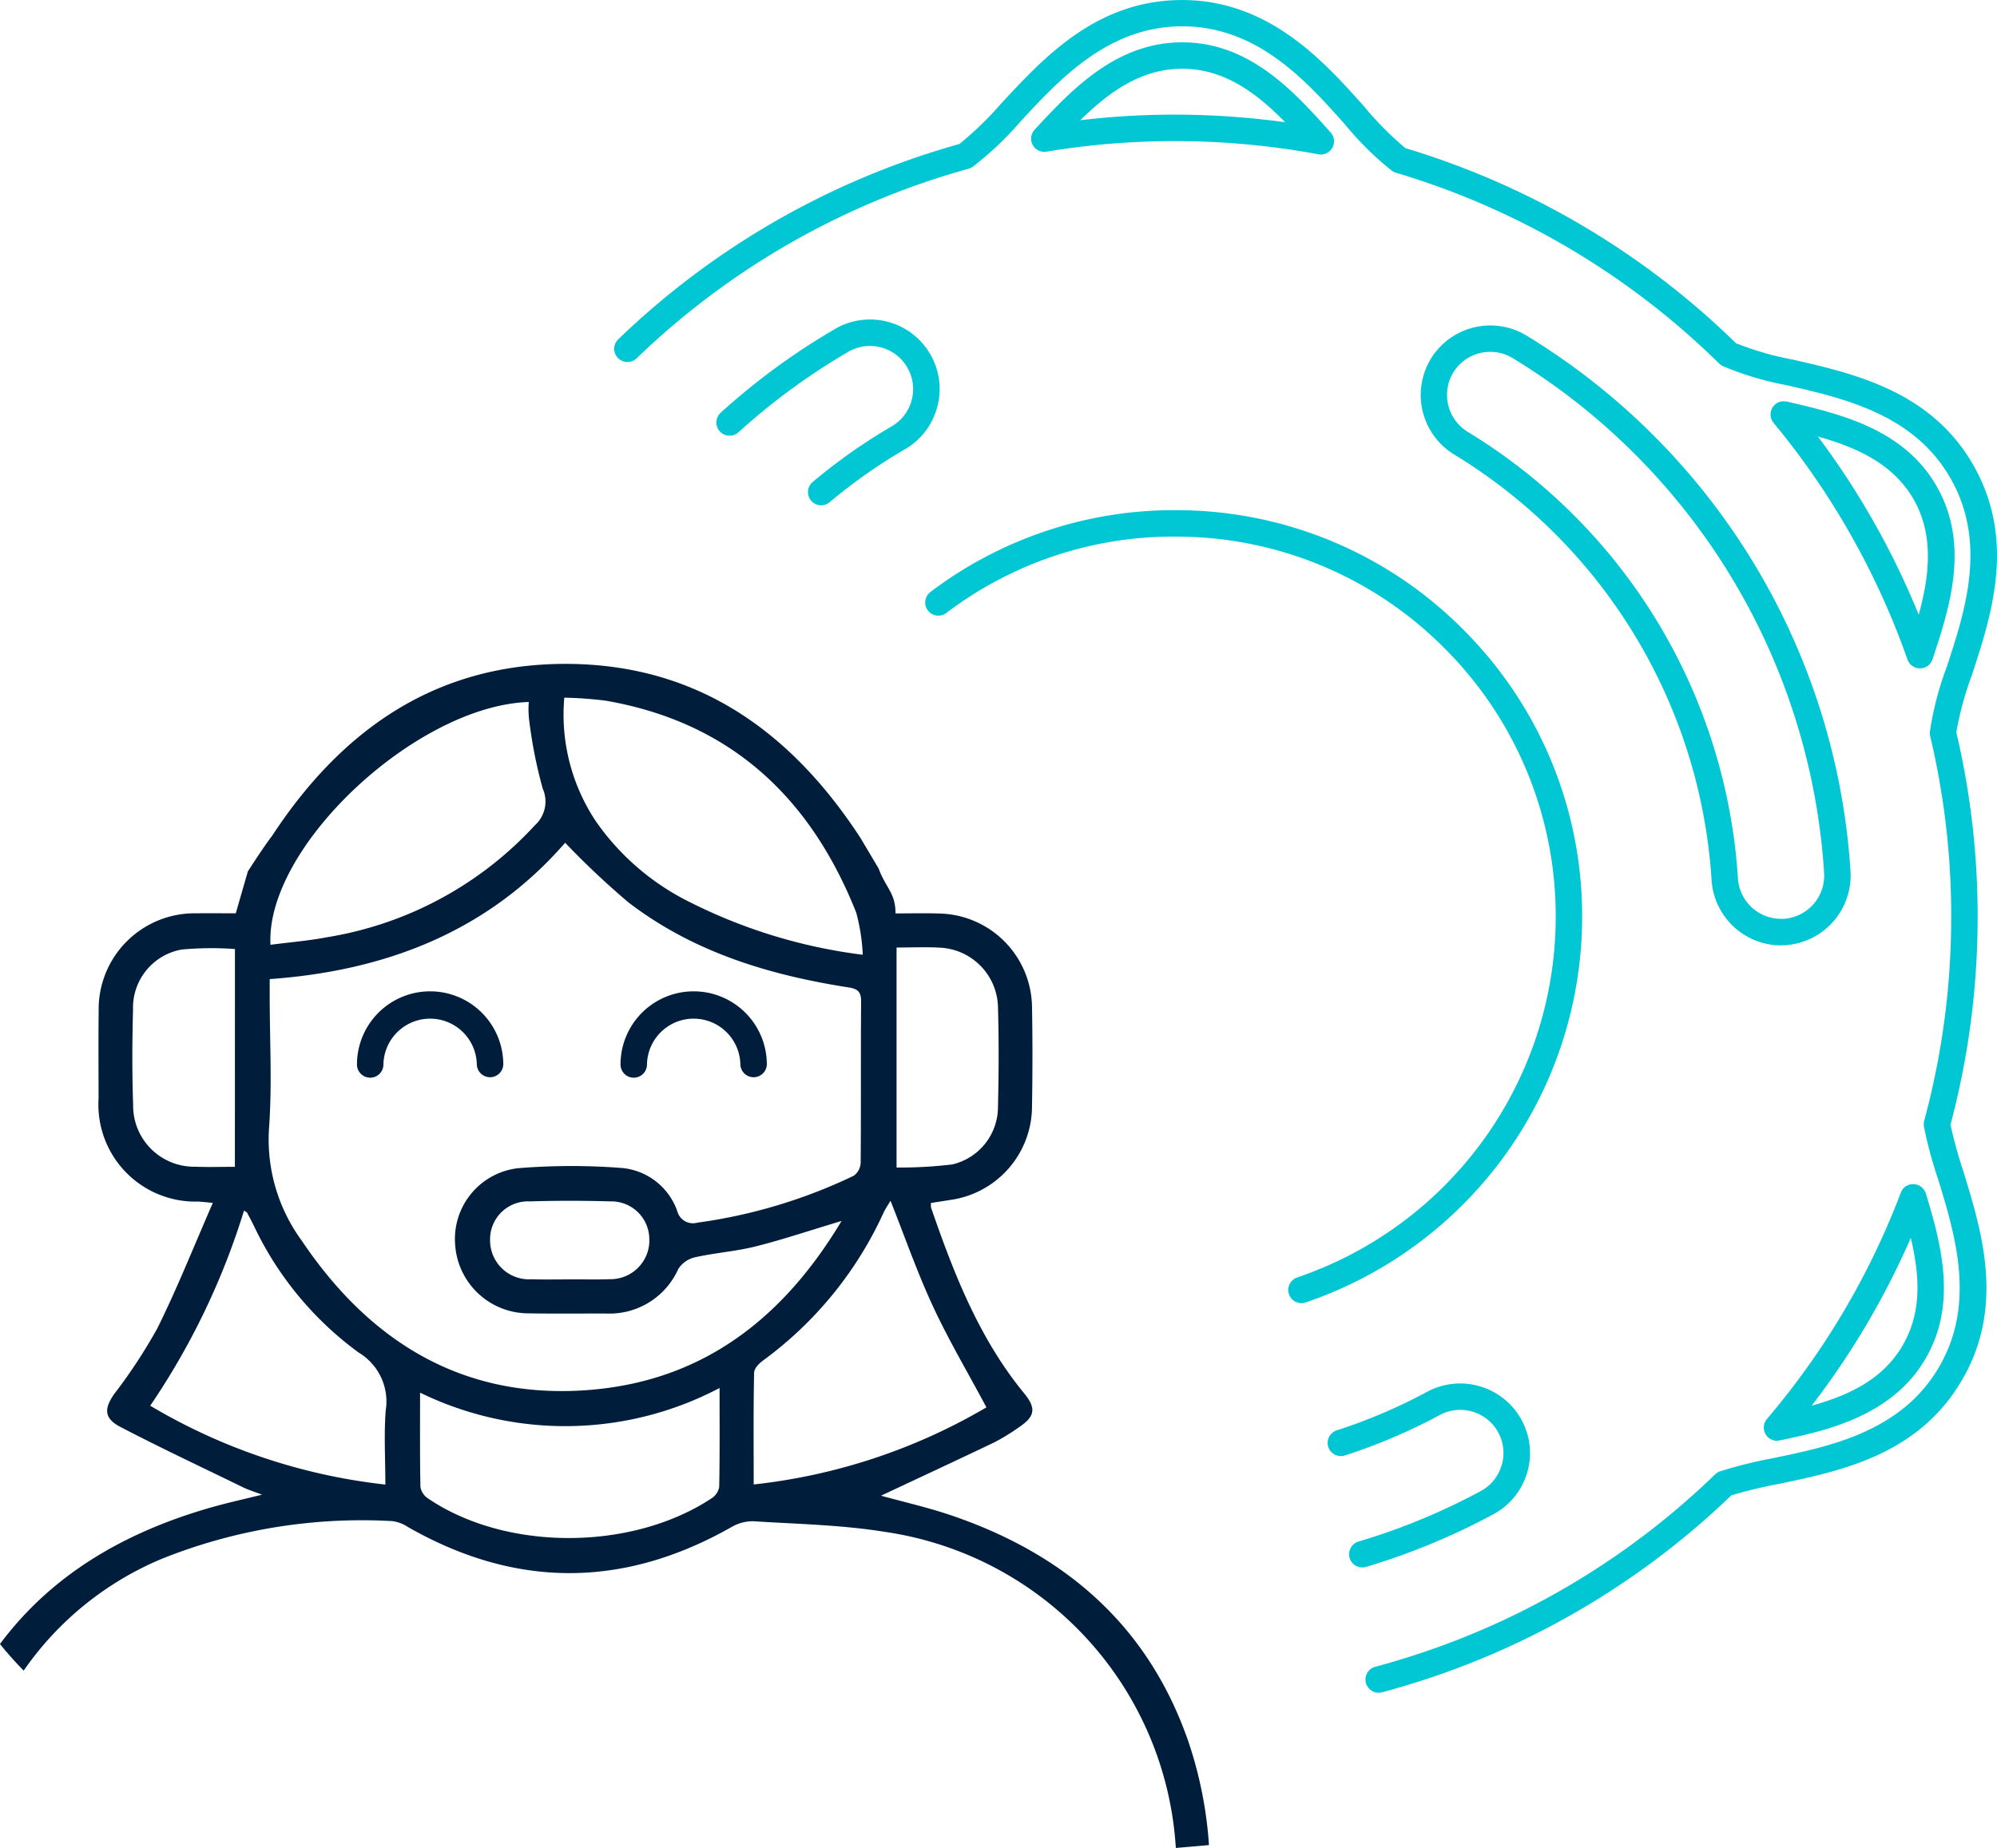
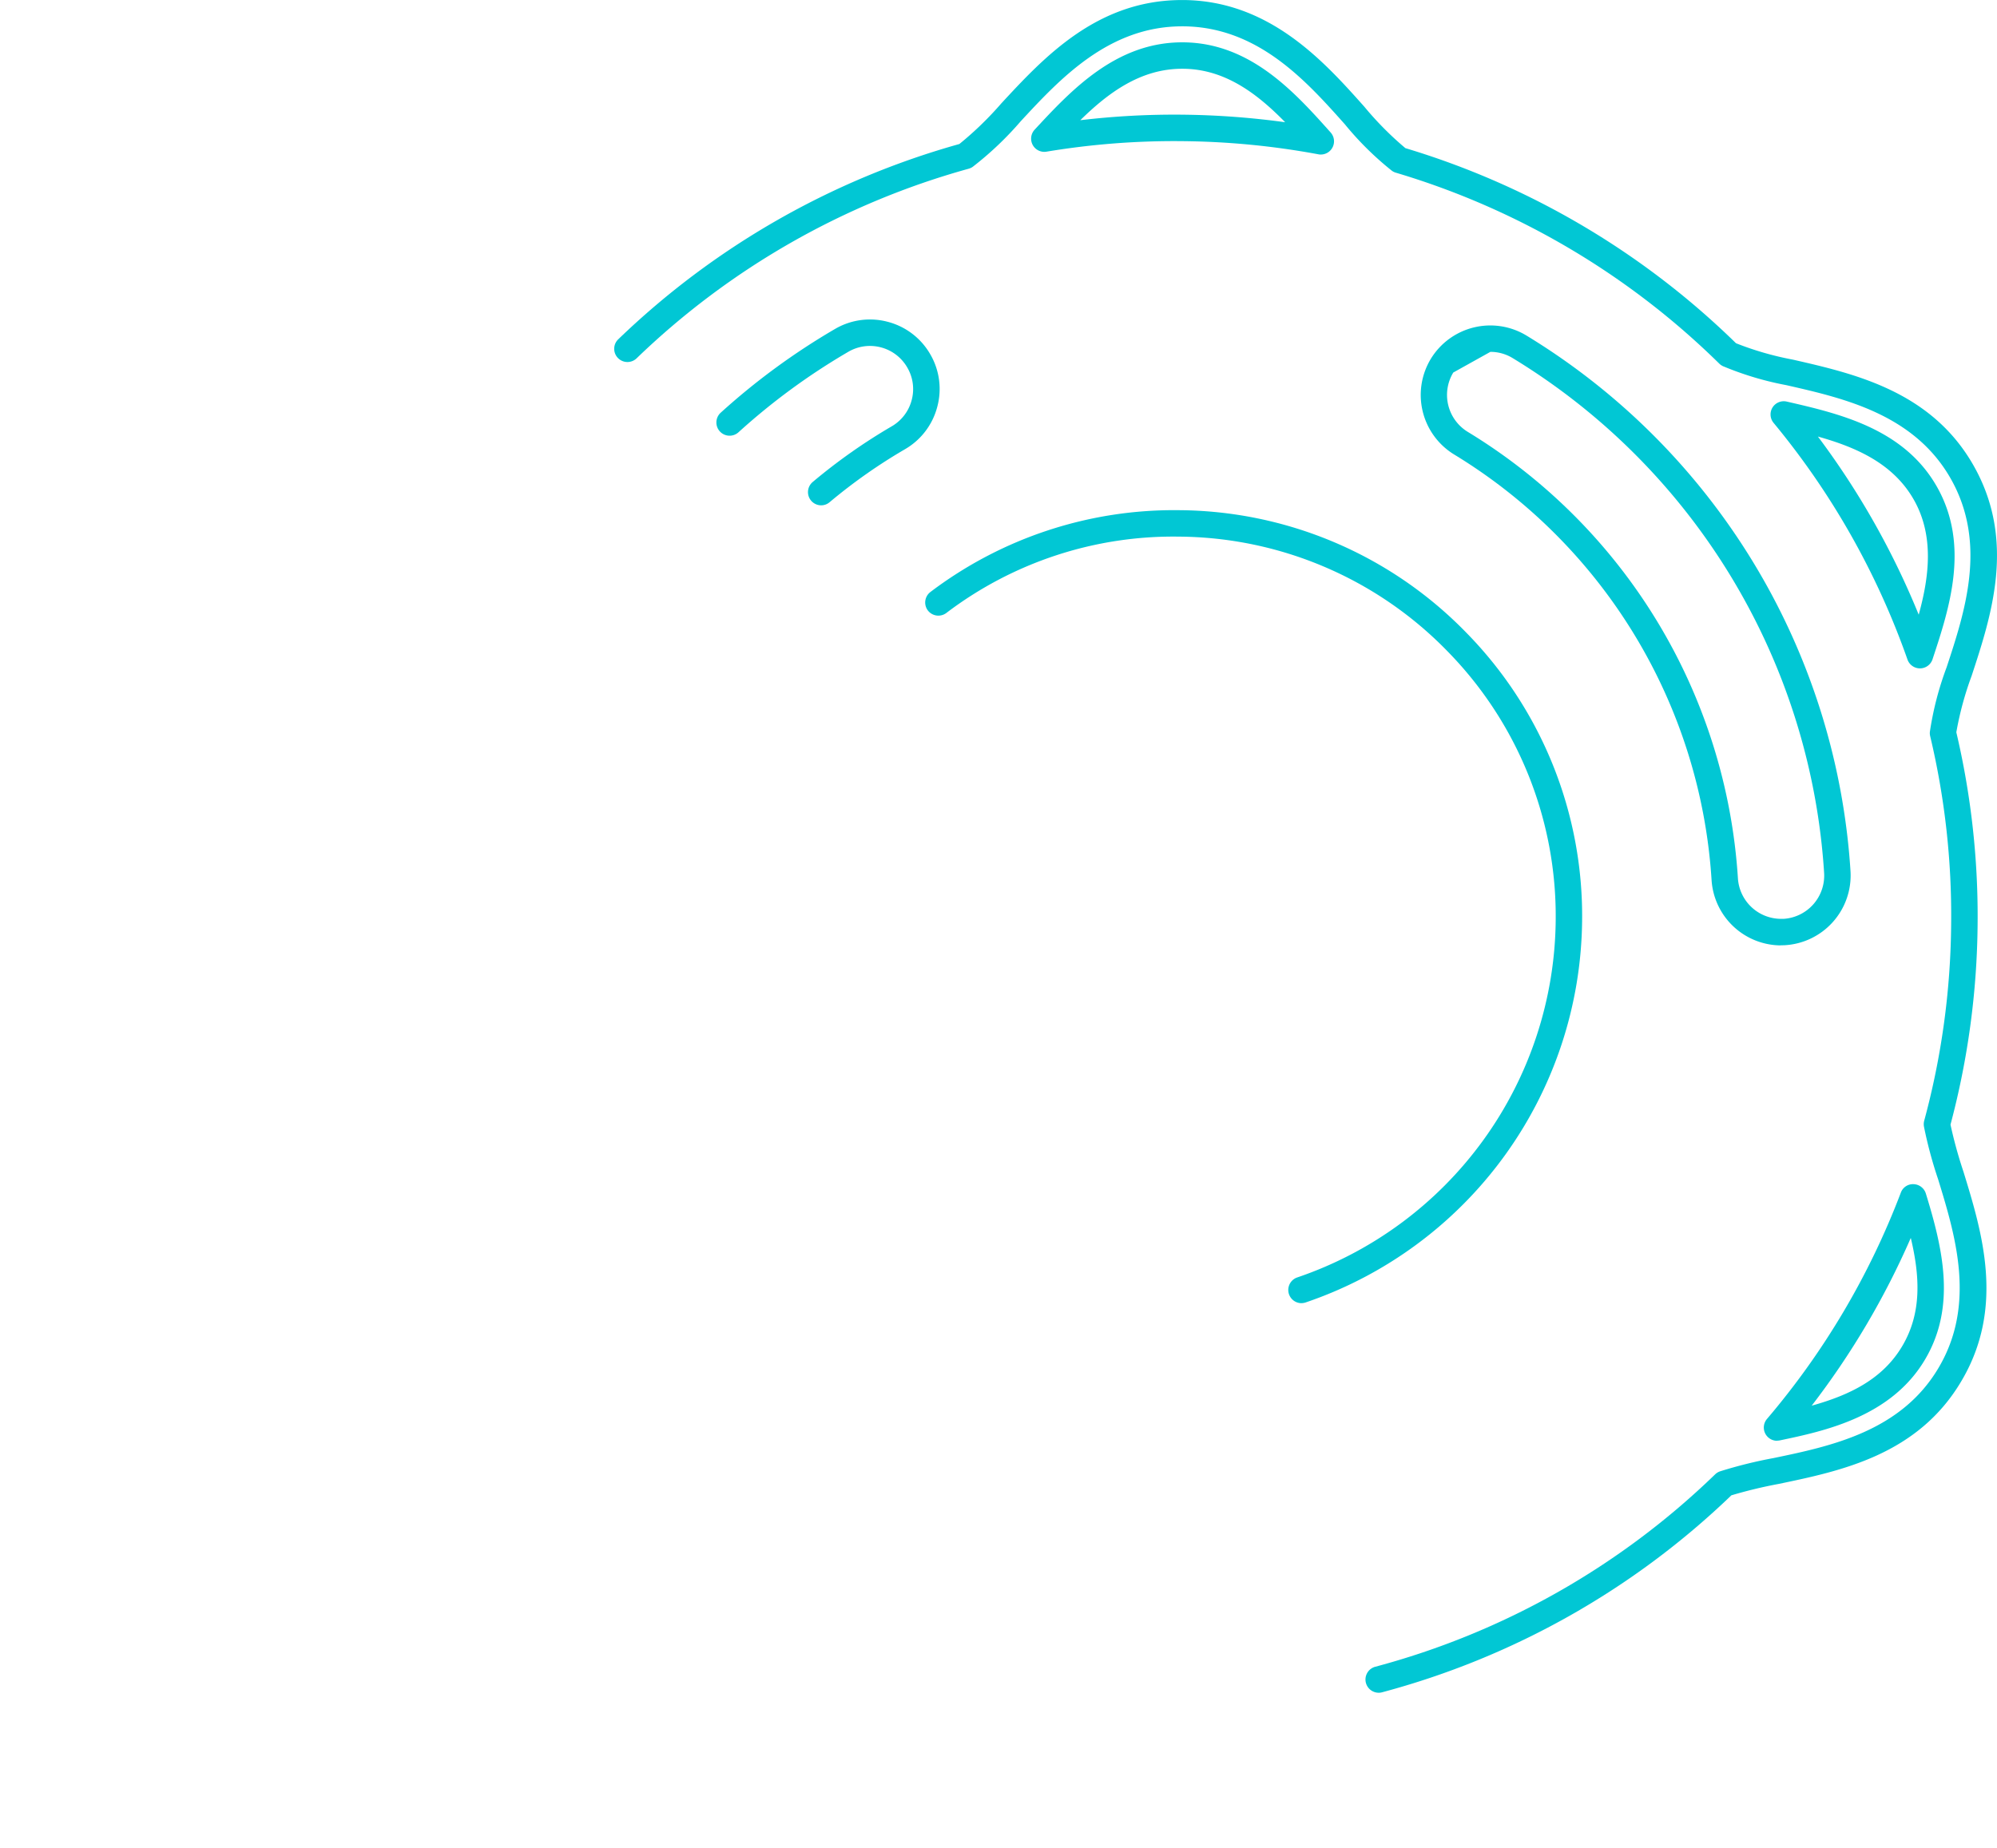
<svg xmlns="http://www.w3.org/2000/svg" width="118.995" height="110.14" viewBox="0 0 118.995 110.14">
  <defs>
    <clipPath id="clip-path">
      <path id="Tracé_42" data-name="Tracé 42" d="M0,54.767H118.995V-55.373H0Z" transform="translate(0 55.373)" fill="#01c7d4" />
    </clipPath>
  </defs>
  <g id="ADTS_CONNECT" data-name="ADTS CONNECT" transform="translate(0 55.373)">
    <g id="Groupe_30" data-name="Groupe 30" transform="translate(0 -55.373)" clip-path="url(#clip-path)">
      <g id="Groupe_19" data-name="Groupe 19" transform="translate(79.108 82.454)">
-         <path id="Tracé_31" data-name="Tracé 31" d="M1.029,5.452a.807.807,0,0,0,.225-.032A40.1,40.1,0,0,0,8.836,2.284,4.12,4.12,0,0,0,10.847-.183a4.1,4.1,0,0,0-.332-3.157c-.026-.05-.056-.1-.088-.153l-.042-.074A4.17,4.17,0,0,0,4.894-5.018a32.012,32.012,0,0,1-5.388,2.3A.789.789,0,0,0-1-1.728a.788.788,0,0,0,.991.507A33.815,33.815,0,0,0,5.643-3.63a2.579,2.579,0,0,1,3.393.879l.093.161a2.546,2.546,0,0,1,.2,1.957A2.552,2.552,0,0,1,8.088.9,38.446,38.446,0,0,1,.806,3.909a.788.788,0,0,0,.223,1.544" transform="translate(1.04 5.513)" fill="#01c7d4" />
-       </g>
+         </g>
      <g id="Groupe_20" data-name="Groupe 20" transform="translate(36.599 0)">
        <path id="Tracé_32" data-name="Tracé 32" d="M22.65,50.167a.789.789,0,0,0,.2-.026A47.793,47.793,0,0,0,43.668,38.4a27.752,27.752,0,0,1,2.822-.68c3.7-.77,8.294-1.725,10.89-6.14,2.6-4.394,1.223-8.869.119-12.463a26.514,26.514,0,0,1-.774-2.811,47.92,47.92,0,0,0,1.615-11.92A47.863,47.863,0,0,0,57.072-7.078a19.374,19.374,0,0,1,.913-3.365c1.18-3.59,2.643-8.044.133-12.5s-7.093-5.5-10.767-6.341L47.27-29.3a18.357,18.357,0,0,1-3.326-.965,47.885,47.885,0,0,0-19.7-11.628A19.239,19.239,0,0,1,21.8-44.359c-2.373-2.663-5.625-6.311-10.757-6.361-.036,0-.074,0-.111,0-5.06,0-8.217,3.409-10.759,6.152a20,20,0,0,1-2.506,2.429A47.858,47.858,0,0,0-22.659-30.5a.786.786,0,0,0-.02,1.114.788.788,0,0,0,1.114.02,46.266,46.266,0,0,1,19.787-11.3.79.79,0,0,0,.235-.109,19.58,19.58,0,0,0,2.87-2.725c2.339-2.524,5.239-5.653,9.615-5.653h.091c4.434.044,7.3,3.254,9.6,5.834a18.525,18.525,0,0,0,2.813,2.779.751.751,0,0,0,.231.111,46.316,46.316,0,0,1,19.27,11.379.793.793,0,0,0,.284.179,18.647,18.647,0,0,0,3.69,1.1l.074.016c3.383.772,7.58,1.728,9.756,5.583s.825,7.934-.255,11.216a18.776,18.776,0,0,0-1,3.855.771.771,0,0,0,.018.253A46.176,46.176,0,0,1,56.764,4.371a46.234,46.234,0,0,1-1.605,11.7.807.807,0,0,0-.018.338,25.415,25.415,0,0,0,.845,3.151c1.02,3.324,2.279,7.429.036,11.226-2.242,3.815-6.456,4.69-9.842,5.394a26.854,26.854,0,0,0-3.19.792.789.789,0,0,0-.29.179A46.212,46.212,0,0,1,22.449,48.617a.788.788,0,0,0,.2,1.549" transform="translate(22.9 50.722)" fill="#01c7d4" />
      </g>
      <g id="Groupe_21" data-name="Groupe 21" transform="translate(42.687 19.041)">
        <path id="Tracé_33" data-name="Tracé 33" d="M3.1,5.508a.779.779,0,0,0,.507-.185A32.236,32.236,0,0,1,8.1,2.164a4.117,4.117,0,0,0,1.925-2.53A4.1,4.1,0,0,0,9.6-3.507,4.119,4.119,0,0,0,7.072-5.43,4.117,4.117,0,0,0,3.925-5,40.545,40.545,0,0,0-2.88-.014.789.789,0,0,0-2.933,1.1a.787.787,0,0,0,1.114.052A38.817,38.817,0,0,1,4.719-3.64,2.556,2.556,0,0,1,6.67-3.906a2.558,2.558,0,0,1,1.567,1.2A2.537,2.537,0,0,1,8.5-.768,2.549,2.549,0,0,1,7.308.8,33.769,33.769,0,0,0,2.6,4.118.788.788,0,0,0,3.1,5.508" transform="translate(3.138 5.569)" fill="#01c7d4" />
      </g>
      <g id="Groupe_22" data-name="Groupe 22" transform="translate(55.127 30.407)">
        <path id="Tracé_34" data-name="Tracé 34" d="M11.149,23.5a.8.8,0,0,0,.253-.042A24.286,24.286,0,0,0,27.874.715,24.1,24.1,0,0,0,20.935-16.5,24.07,24.07,0,0,0,3.859-23.761a24.046,24.046,0,0,0-14.816,4.875.787.787,0,0,0-.155,1.1.789.789,0,0,0,1.1.153A22.358,22.358,0,0,1,3.845-22.185a22.516,22.516,0,0,1,15.966,6.791A22.542,22.542,0,0,1,26.3.7,22.708,22.708,0,0,1,10.9,21.968a.788.788,0,0,0,.253,1.534" transform="translate(11.272 23.761)" fill="#01c7d4" />
      </g>
      <g id="Groupe_23" data-name="Groupe 23" transform="translate(105.5 23.914)">
        <path id="Tracé_35" data-name="Tracé 35" d="M4.428,7.917h.008a.789.789,0,0,0,.74-.541c1-3.023,2.24-6.787.269-10.273S-.4-7.269-3.512-7.985a.791.791,0,0,0-.847.354.788.788,0,0,0,.064.915A46.083,46.083,0,0,1,3.684,7.39a.789.789,0,0,0,.744.527M-1.653-5.9c2.287.64,4.5,1.611,5.724,3.781h0c1.217,2.156.9,4.6.282,6.836A47.6,47.6,0,0,0-1.653-5.9M4.758-2.511h0Z" transform="translate(4.477 8.005)" fill="#01c7d4" />
      </g>
      <g id="Groupe_24" data-name="Groupe 24" transform="translate(105.101 70.576)">
        <path id="Tracé_36" data-name="Tracé 36" d="M.392,7.6a.906.906,0,0,0,.163-.016C3.2,7.03,7.188,6.189,9.213,2.757c1.874-3.169,1.048-6.624.044-9.89a.792.792,0,0,0-.73-.555.77.77,0,0,0-.76.507A45.99,45.99,0,0,1-.209,6.306a.789.789,0,0,0,.6,1.3M8.364-4.473C8.9-2.207,9.03-.029,7.856,1.956h0c-1.17,1.983-3.145,2.928-5.4,3.558a47.534,47.534,0,0,0,5.9-9.987" transform="translate(0.396 7.689)" fill="#01c7d4" />
      </g>
      <g id="Groupe_25" data-name="Groupe 25" transform="translate(84.656 19.396)">
-         <path id="Tracé_37" data-name="Tracé 37" d="M10.652,18.371l.257-.006a4.166,4.166,0,0,0,3.932-4.4A40.376,40.376,0,0,0-4.467-17.971a4.154,4.154,0,0,0-5.7,1.386,4.157,4.157,0,0,0,1.386,5.7h0A32.059,32.059,0,0,1,6.561,14.475a4.16,4.16,0,0,0,4.091,3.9M-6.619-17a2.536,2.536,0,0,1,1.331.374A38.787,38.787,0,0,1,13.268,14.065a2.582,2.582,0,0,1-2.409,2.727l-.2,0a2.578,2.578,0,0,1-2.528-2.417,33.634,33.634,0,0,0-16.1-26.608,2.579,2.579,0,0,1-.861-3.535A2.578,2.578,0,0,1-6.619-17m-1.752,5.442h0Z" transform="translate(10.77 18.575)" fill="#01c7d4" />
+         <path id="Tracé_37" data-name="Tracé 37" d="M10.652,18.371l.257-.006a4.166,4.166,0,0,0,3.932-4.4A40.376,40.376,0,0,0-4.467-17.971a4.154,4.154,0,0,0-5.7,1.386,4.157,4.157,0,0,0,1.386,5.7h0A32.059,32.059,0,0,1,6.561,14.475a4.16,4.16,0,0,0,4.091,3.9M-6.619-17a2.536,2.536,0,0,1,1.331.374A38.787,38.787,0,0,1,13.268,14.065a2.582,2.582,0,0,1-2.409,2.727l-.2,0a2.578,2.578,0,0,1-2.528-2.417,33.634,33.634,0,0,0-16.1-26.608,2.579,2.579,0,0,1-.861-3.535m-1.752,5.442h0Z" transform="translate(10.77 18.575)" fill="#01c7d4" />
      </g>
      <g id="Groupe_26" data-name="Groupe 26" transform="translate(61.441 2.523)">
        <path id="Tracé_38" data-name="Tracé 38" d="M8.584,3.325A.788.788,0,0,0,9.17,2.012C7.046-.366,4.4-3.326.4-3.362H.317c-3.96,0-6.633,2.884-8.786,5.205a.789.789,0,0,0-.115.911.787.787,0,0,0,.823.4A46.39,46.39,0,0,1,.345,2.528a46.417,46.417,0,0,1,8.093.784.732.732,0,0,0,.145.014M.319-1.787H.385C2.883-1.765,4.8-.295,6.459,1.4A48.453,48.453,0,0,0,.359.95a47.453,47.453,0,0,0-6.108.33C-4.075-.365-2.151-1.787.319-1.787" transform="translate(8.679 3.362)" fill="#01c7d4" />
      </g>
      <g id="Groupe_27" data-name="Groupe 27" transform="translate(0.001 39.568)">
-         <path id="Tracé_39" data-name="Tracé 39" d="M6.961,8.45a19.416,19.416,0,0,0-3.179.032A3.519,3.519,0,0,0,.888,12.059c-.052,1.9-.058,3.805.006,5.7a3.637,3.637,0,0,0,3.7,3.666c.756.032,1.518.006,2.363.006ZM24.471-6.274c-6.7.221-15.7,8.63-15.393,14.472,1.146-.151,2.291-.241,3.409-.457A21.472,21.472,0,0,0,24.833,1.075,1.9,1.9,0,0,0,25.3-1.111,27.683,27.683,0,0,1,24.48-5.3a5.469,5.469,0,0,1-.01-.973M7.725,3.844c-.235.35.829-1.325,1.448-2.138,4.219-6.435,9.854-10.26,17.514-10.25s13.3,3.861,17.545,10.371l1.082,1.822c.438,1.185,1.008,1.444,1.008,2.679.951,0,1.782-.022,2.606.006a5.646,5.646,0,0,1,5.528,5.583c.036,1.965.032,3.934,0,5.9a5.645,5.645,0,0,1-4.879,5.589c-.384.064-.768.121-1.14.179a1.1,1.1,0,0,0,0,.269c1.361,3.944,2.868,7.815,5.563,11.093.7.863.64,1.347-.272,1.971a12.571,12.571,0,0,1-1.53.941c-2.238,1.07-4.491,2.116-6.739,3.173,1.345.372,2.737.688,4.088,1.14,6.834,2.3,11.819,6.562,14.226,13.516A24.3,24.3,0,0,1,65,61.854c-.65.064-1.313.115-1.975.173A20.289,20.289,0,0,0,45.694,43.189c-2.586-.42-5.233-.467-7.861-.635a2.53,2.53,0,0,0-1.3.356c-6.435,3.646-12.855,3.658-19.28-.02a2.16,2.16,0,0,0-.907-.342,32.043,32.043,0,0,0-13.7,2.228,18.843,18.843,0,0,0-8.274,6.681,20.784,20.784,0,0,1-1.412-1.585C-4,45.785.294,43.253,5.405,41.771c.967-.282,1.955-.5,3.173-.8-.541-.2-.849-.3-1.134-.436C5,39.338,2.527,38.183.117,36.924c-.967-.511-.957-1.094-.342-1.965a31.4,31.4,0,0,0,2.568-3.914c1.187-2.395,2.176-4.891,3.3-7.465-.477-.042-.672-.068-.867-.078a5.782,5.782,0,0,1-5.941-6.142c0-1.732-.016-3.467.006-5.2A5.716,5.716,0,0,1,4.656,6.322c.756-.01,1.508,0,2.353,0ZM43.979,6.276C41.254-.586,36.484-5.071,29.035-6.354a23.965,23.965,0,0,0-2.449-.177A11.46,11.46,0,0,0,28.478.854a14.812,14.812,0,0,0,5.631,4.823,31.513,31.513,0,0,0,10.26,3.115,11.321,11.321,0,0,0-.39-2.516M49.7,21.29a3.523,3.523,0,0,0,2.727-3.405c.048-2,.058-4,0-5.993a3.63,3.63,0,0,0-3.431-3.521c-.829-.052-1.665-.01-2.612-.01V21.473A26.276,26.276,0,0,0,49.7,21.29M37.871,40.363a34.8,34.8,0,0,0,13.868-4.595c-1.118-2.1-2.254-4.014-3.188-6.027s-1.659-4.1-2.526-6.287c-.169.282-.31.483-.41.7a22.473,22.473,0,0,1-7.171,8.81c-.243.173-.547.483-.547.736-.048,2.19-.026,4.382-.026,6.665m-19.857.153a1.028,1.028,0,0,0,.452.678c4.632,3.147,12.119,3.147,16.893-.006a1.039,1.039,0,0,0,.457-.666c.038-1.923.022-3.841.022-5.911a19.737,19.737,0,0,1-17.846.278c0,1.971-.016,3.8.022,5.627m10.2-5.8c6.675-.573,11.431-4.276,14.892-10.059-1.812.541-3.441,1.092-5.1,1.512-1.187.3-2.433.384-3.63.652a1.611,1.611,0,0,0-1,.7,4.481,4.481,0,0,1-4.235,2.653c-1.565-.006-3.131.016-4.7-.012a4.38,4.38,0,0,1-4.36-4.107,4.244,4.244,0,0,1,3.745-4.543,39.053,39.053,0,0,1,6.083-.022,3.863,3.863,0,0,1,3.409,2.58.964.964,0,0,0,1.193.688,31.314,31.314,0,0,0,9.329-2.8,1.015,1.015,0,0,0,.406-.778c.026-3.2,0-6.4.026-9.6.006-.615-.231-.768-.794-.851-4.728-.74-9.229-2.11-13.08-5.068a48.831,48.831,0,0,1-3.761-3.546C22.07,7.368,16.023,9.743,9.032,10.243v1.044c0,2.632.151,5.275-.044,7.9a10.2,10.2,0,0,0,1.949,6.639c4.125,6.136,9.756,9.539,17.279,8.893m3.435-8.9a2.263,2.263,0,0,0-2.337-2.327q-2.387-.072-4.786,0a2.26,2.26,0,0,0-2.365,2.3A2.321,2.321,0,0,0,24.6,28.134c.8.022,1.6.006,2.395.006.762-.006,1.53.02,2.291-.012a2.316,2.316,0,0,0,2.369-2.315M15.924,40.369c0-1.508-.09-2.968.02-4.408A3.4,3.4,0,0,0,14.33,32.5a19.894,19.894,0,0,1-6.236-7.542c-.131-.269-.273-.531-.408-.794-.016-.026-.054-.036-.185-.125a43.3,43.3,0,0,1-5.589,11.63,34.894,34.894,0,0,0,14.011,4.7" transform="translate(7.038 8.544)" fill="#001e3b" />
-       </g>
+         </g>
      <g id="Groupe_28" data-name="Groupe 28" transform="translate(21.271 59.085)">
-         <path id="Tracé_40" data-name="Tracé 40" d="M.392,2.559a.787.787,0,0,0,.788-.788,2.783,2.783,0,0,1,5.565,0,.789.789,0,0,0,1.577,0,4.359,4.359,0,0,0-8.718,0,.787.787,0,0,0,.788.788" transform="translate(0.396 2.587)" fill="#001e3b" />
-       </g>
+         </g>
      <g id="Groupe_29" data-name="Groupe 29" transform="translate(36.975 59.085)">
-         <path id="Tracé_41" data-name="Tracé 41" d="M.392,2.559a.787.787,0,0,0,.788-.788,2.783,2.783,0,0,1,5.565,0,.789.789,0,0,0,1.577,0,4.359,4.359,0,0,0-8.718,0,.787.787,0,0,0,.788.788" transform="translate(0.396 2.587)" fill="#001e3b" />
-       </g>
+         </g>
    </g>
  </g>
</svg>